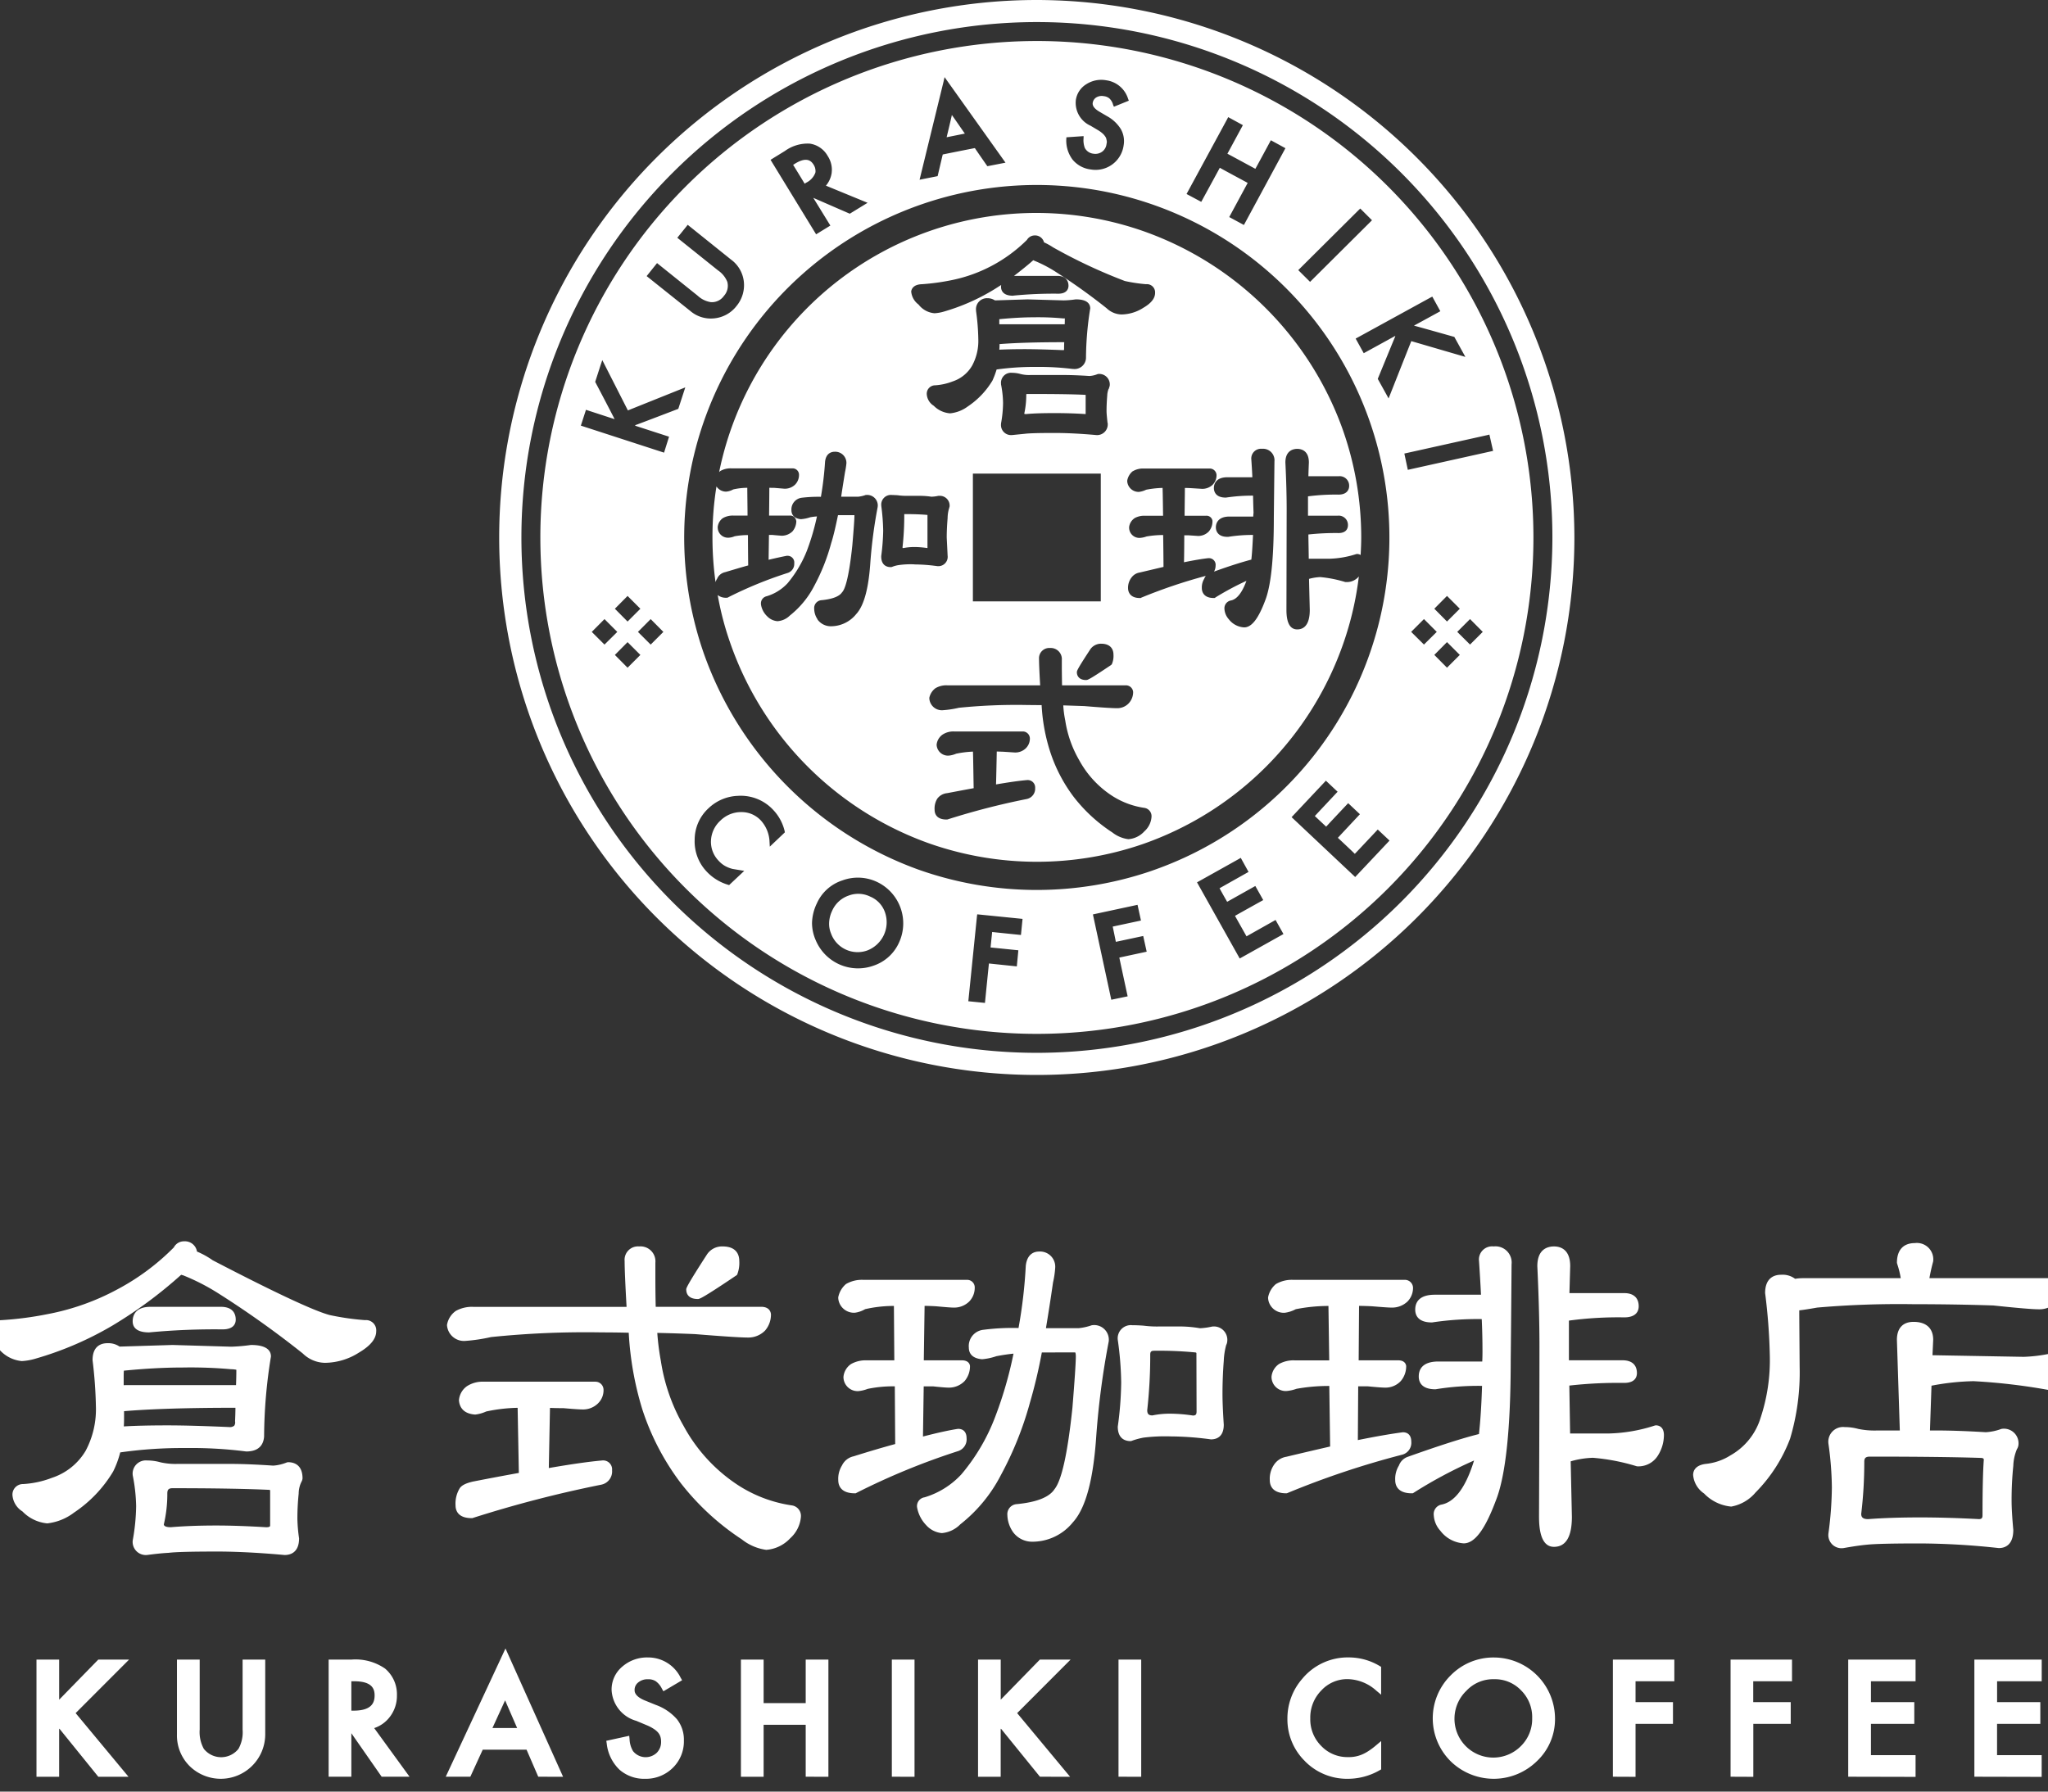
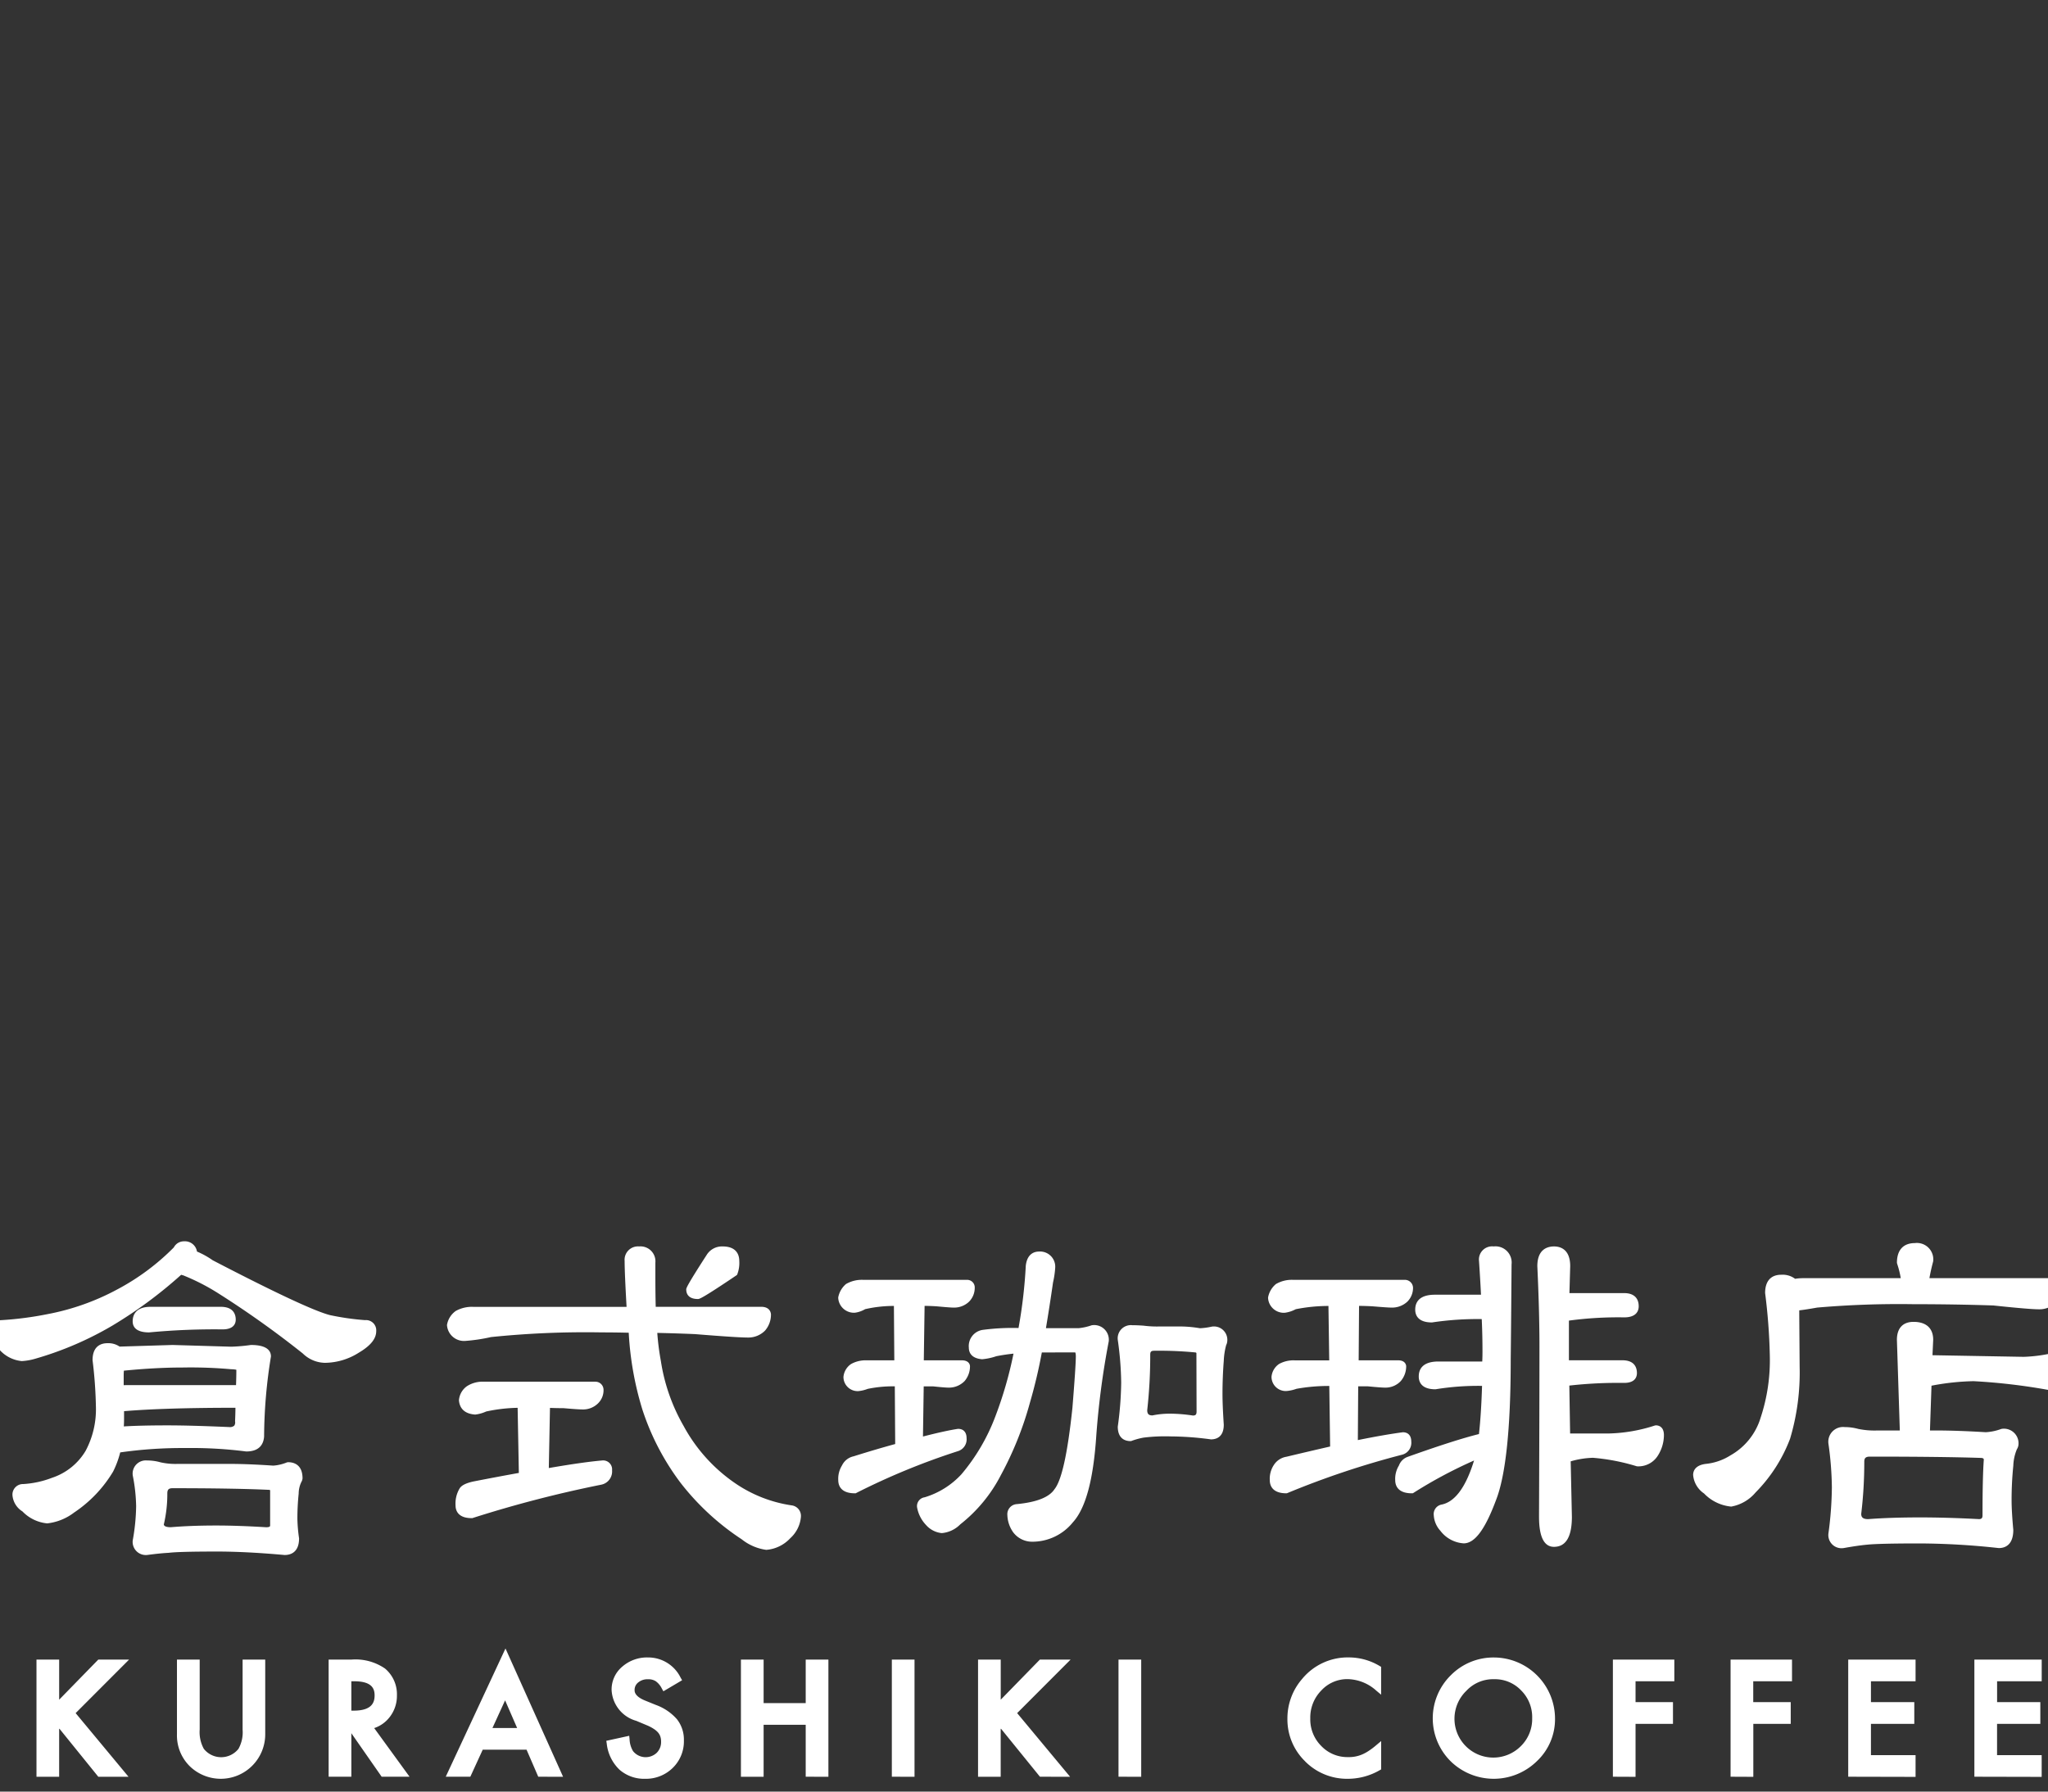
<svg xmlns="http://www.w3.org/2000/svg" width="160" height="140" viewBox="0 0 160 140">
  <rect x="0" y="0" width="160" height="140" fill="#333333" stroke="none" />
  <defs>
    <clipPath id="a">
      <rect width="160" height="140" transform="translate(8.067 1096)" fill="#fff" stroke="#707070" stroke-width="1" />
    </clipPath>
    <clipPath id="b">
      <rect width="84" height="84" fill="none" />
    </clipPath>
  </defs>
  <g transform="translate(-8.067 -1096)" clip-path="url(#a)">
    <path d="M114.489,40.779a4.722,4.722,0,0,1-.143-6.872,4.673,4.673,0,0,1,3.383-1.386,4.784,4.784,0,0,1,4.756,4.753,4.5,4.5,0,0,1-1.414,3.346,4.82,4.82,0,0,1-6.582.158Zm1.1-5.684a3.034,3.034,0,1,0,4.241,4.338,2.967,2.967,0,0,0,.87-2.167,2.935,2.935,0,0,0-.861-2.171,2.819,2.819,0,0,0-2.122-.877A2.854,2.854,0,0,0,115.586,35.095Zm-12.629,5.538a4.566,4.566,0,0,1-1.382-3.331,4.707,4.707,0,0,1,1.153-3.109,4.611,4.611,0,0,1,3.675-1.677,4.677,4.677,0,0,1,2.378.669l.115.066v2.177l-.377-.316a3.446,3.446,0,0,0-2.206-.9,2.754,2.754,0,0,0-2.092.889,3.006,3.006,0,0,0-.859,2.186,2.927,2.927,0,0,0,.855,2.146,2.81,2.81,0,0,0,2.1.871,2.592,2.592,0,0,0,1.082-.2,3.166,3.166,0,0,0,.529-.287,5.706,5.706,0,0,0,.591-.447l.381-.319v2.214l-.118.066A4.988,4.988,0,0,1,106.3,42,4.6,4.6,0,0,1,102.956,40.633Zm-53.583.636a3.307,3.307,0,0,1-.977-2.024l-.034-.213,1.79-.392.027.252a1.965,1.965,0,0,0,.271.944,1.263,1.263,0,0,0,1.854.131,1.179,1.179,0,0,0,.338-.877,1.226,1.226,0,0,0-.058-.392.924.924,0,0,0-.18-.316,1.562,1.562,0,0,0-.336-.283,3.091,3.091,0,0,0-.527-.277l-.837-.351a2.637,2.637,0,0,1-1.928-2.417,2.324,2.324,0,0,1,.828-1.812,2.94,2.94,0,0,1,2.019-.724,2.82,2.82,0,0,1,2.546,1.58l.116.2-1.461.864-.116-.2a1.534,1.534,0,0,0-.488-.59,1.071,1.071,0,0,0-.608-.15,1.124,1.124,0,0,0-.759.252.731.731,0,0,0-.28.591c0,.12,0,.482.8.813l.869.353a3.97,3.97,0,0,1,1.641,1.117A2.569,2.569,0,0,1,54.428,39a2.889,2.889,0,0,1-.868,2.146A2.984,2.984,0,0,1,51.4,42,2.919,2.919,0,0,1,49.374,41.269Zm-33.63-.331a3.374,3.374,0,0,1-.923-2.424V32.686H16.6v5.465a2.707,2.707,0,0,0,.323,1.508,1.728,1.728,0,0,0,2.707,0,2.654,2.654,0,0,0,.322-1.5V32.686H21.72v5.827a3.475,3.475,0,0,1-5.976,2.424Zm139.5.9V32.686h5.261v1.693h-3.486v1.629H160.4v1.7h-3.381v2.442h3.486v1.7Zm-9.856,0V32.686h5.262v1.693h-3.486v1.629h3.386v1.7h-3.386v2.442h3.486v1.7Zm-9.191,0V32.686H141v1.693h-3.029v1.629H140.9v1.7h-2.923v4.138Zm-9.194,0V32.686h4.8v1.693h-3.03v1.629H131.7v1.7h-2.924v4.138Zm-38.624,0V32.686h1.774v9.156Zm-6.138,0L79.2,38.084l-.022.026v3.733H77.409V32.686h1.772v3.133l3.057-3.133h2.4l-4.174,4.181L84.6,41.842Zm-11.57,0V32.686h1.772v9.156Zm-6.729,0V37.78H60.657v4.062H58.883V32.686h1.774v3.4h3.288v-3.4h1.773v9.156Zm-20.895,0-.914-2.113H38.712l-.968,2.113H35.823L40.49,31.816l4.5,10.026Zm-3.578-3.807H41.4l-.94-2.161Zm-8.656,3.807-2.368-3.4v3.4H26.674V32.686h1.769a4.066,4.066,0,0,1,2.637.7,2.619,2.619,0,0,1,.929,2.08,2.691,2.691,0,0,1-.583,1.732,2.529,2.529,0,0,1-1.193.84l2.762,3.8Zm-2.368-5.164h.186c1.464,0,1.631-.683,1.631-1.194,0-.475-.165-1.1-1.58-1.1h-.237ZM8.68,41.842l-3.04-3.759-.02.026v3.733H3.849V32.686H5.621v3.133l3.056-3.133h2.406L6.908,36.867l4.132,4.975Zm9.21-17.6c-1.952,0-3.2.034-3.718.1-.46.024-1.008.079-1.638.164h-.006a1.027,1.027,0,0,1-1.16-1.13,16.087,16.087,0,0,0,.267-2.676,13.4,13.4,0,0,0-.264-2.4A1.033,1.033,0,0,1,12.5,17.125a3.8,3.8,0,0,1,1.031.143,5.342,5.342,0,0,0,1.34.126h4.117c.928,0,2.06.045,3.357.134a3.442,3.442,0,0,0,1.078-.256l.08-.012c.423,0,1.132.165,1.132,1.267a.641.641,0,0,1-.088.271,2.113,2.113,0,0,0-.214.92,18.773,18.773,0,0,0-.1,1.988,12.334,12.334,0,0,0,.131,1.507c0,1.132-.707,1.3-1.13,1.3C21.248,24.332,19.455,24.241,17.89,24.241Zm3.923-1.9c.29,0,.29-.091.29-.14V19.561a.28.28,0,0,0-.02-.137c-1.76-.085-4.312-.131-7.606-.131-.3,0-.406.11-.406.406a10.4,10.4,0,0,1-.274,2.427c.007.027.007.215.545.215.99-.085,2.19-.133,3.548-.133C19.062,22.208,20.383,22.256,21.814,22.344Zm37.151.956a19.781,19.781,0,0,1-4.8-4.431,19.592,19.592,0,0,1-2.98-5.723,24.819,24.819,0,0,1-1.065-6c-.689-.018-1.4-.027-2.126-.027a72.17,72.17,0,0,0-8.631.365,13.56,13.56,0,0,1-2,.3A1.33,1.33,0,0,1,35.92,6.542a1.671,1.671,0,0,1,.685-1.1,2.587,2.587,0,0,1,1.382-.32H49.95c-.1-1.754-.152-2.956-.152-3.581A1.047,1.047,0,0,1,50.93.4,1.168,1.168,0,0,1,52.2,1.671V2.84c0,.8.009,1.565.027,2.277h8.235c.643,0,.749.4.768.579a1.9,1.9,0,0,1-.457,1.275,1.831,1.831,0,0,1-1.346.548c-.566,0-1.954-.091-4.134-.268-.938-.04-1.922-.073-2.944-.094a19.994,19.994,0,0,0,.28,2.195,14.557,14.557,0,0,0,1.777,5.076,12.8,12.8,0,0,0,3.977,4.441,10.514,10.514,0,0,0,4.493,1.769.83.83,0,0,1,.694.9,2.534,2.534,0,0,1-.834,1.665,2.854,2.854,0,0,1-1.873.907A3.924,3.924,0,0,1,58.964,23.3ZM151,23.608c-2.174,0-3.571.034-4.156.1-.5.046-1.111.137-1.823.265h-.012a1.029,1.029,0,0,1-1.166-1.129,28.309,28.309,0,0,0,.271-3.612,25.924,25.924,0,0,0-.268-3.416,1.151,1.151,0,0,1,1.267-1.3,4.087,4.087,0,0,1,1.062.143,6.216,6.216,0,0,0,1.447.124h1.8L149.195,7.7c0-.91.463-1.406,1.3-1.406.99,0,1.535.5,1.535,1.4L151.974,8.9l7.122.127a11.775,11.775,0,0,0,3.866-.788l.076-.012a.683.683,0,0,1,.734.764,3.353,3.353,0,0,1-.5,1.759,2.063,2.063,0,0,1-1.8.946,46.721,46.721,0,0,0-6.287-.767,19.153,19.153,0,0,0-3.288.353l-.12,3.5h.53c1.074,0,2.363.046,3.827.135a4.162,4.162,0,0,0,1.217-.256l.073-.012a1.141,1.141,0,0,1,1.266,1.266.8.8,0,0,1-.124.338,3.685,3.685,0,0,0-.278,1.291,26.262,26.262,0,0,0-.133,2.718c0,.548.045,1.319.133,2.287,0,1.242-.708,1.422-1.132,1.422A58.558,58.558,0,0,0,151,23.608Zm4.594-1.9c.213,0,.289-.075.289-.3,0-2,.034-3.455.1-4.332,0-.06,0-.152-.274-.152-1.991-.066-4.893-.1-8.628-.1-.362,0-.435.152-.435.4a33.9,33.9,0,0,1-.239,4.074c0,.237.1.411.54.411,1.147-.089,2.518-.134,4.049-.134C152.373,21.574,153.918,21.619,155.595,21.707Zm-34.359-.17q.033-8.564.034-13.345c0-1.82-.058-3.925-.166-6.244C121.1.6,121.917.4,122.405.4c.472,0,1.266.2,1.266,1.537l-.06,2.11h4.277c.73,0,1.135.366,1.135,1.032,0,.322-.149.864-1.135.864a28.826,28.826,0,0,0-4.317.253l0,3.1h4.181c.986,0,1.132.626,1.132,1,0,.286-.131.768-1,.768a34.164,34.164,0,0,0-4.281.209l.061,3.743h3.048a12.52,12.52,0,0,0,3.578-.624l.069-.012c.189,0,.634.076.634.764a3.017,3.017,0,0,1-.469,1.595,1.789,1.789,0,0,1-1.6.845l-.058-.007a16.172,16.172,0,0,0-3.419-.661,6.891,6.891,0,0,0-1.738.277l.094,4.336c0,1.556-.468,2.345-1.4,2.345C121.629,23.876,121.236,23.087,121.236,21.537Zm-7.7,1.089a1.968,1.968,0,0,1-.523-1.224.753.753,0,0,1,.576-.824c1.035-.189,1.873-1.282,2.512-3.262.018-.06.04-.125.061-.189a35.586,35.586,0,0,0-4.734,2.53l-.058.033H111.3c-1.132,0-1.3-.645-1.3-1.031a1.993,1.993,0,0,1,.29-1.139,1.13,1.13,0,0,1,.685-.679c2.46-.877,4.329-1.476,5.568-1.781.113-1.011.195-2.275.241-3.764a20.638,20.638,0,0,0-3.632.265h-.013c-1.135,0-1.3-.623-1.3-1,0-.536.268-1.17,1.537-1.17H116.8c.012-.261.018-.52.018-.769,0-.831-.018-1.684-.058-2.546a23.881,23.881,0,0,0-3.884.262h-.013c-1.132,0-1.3-.624-1.3-1,0-.532.267-1.166,1.534-1.166h3.605q-.064-1.288-.155-2.63A1.028,1.028,0,0,1,117.69.4a1.264,1.264,0,0,1,1.4,1.4q-.037,5.049-.066,7.426c0,5.376-.39,9.085-1.157,11.018-.856,2.29-1.656,3.358-2.517,3.358A2.481,2.481,0,0,1,113.533,22.626Zm-33.42.052A2.44,2.44,0,0,1,79.7,21.4a.788.788,0,0,1,.738-.864c1.553-.149,2.539-.543,2.944-1.167.563-.693,1.029-2.828,1.4-6.356.176-2.183.266-3.538.266-4.022,0-.253-.049-.312-.049-.312l-2.607.007a39.931,39.931,0,0,1-.938,3.952,26.489,26.489,0,0,1-2.26,5.627,11.693,11.693,0,0,1-3.172,3.851,2.3,2.3,0,0,1-1.446.685,1.877,1.877,0,0,1-1.23-.633,2.676,2.676,0,0,1-.7-1.377.694.694,0,0,1,.591-.788,6.435,6.435,0,0,0,2.875-1.8,15.351,15.351,0,0,0,2.636-4.487,31,31,0,0,0,1.431-4.939c-.444.046-.892.113-1.339.2a4.682,4.682,0,0,1-1.115.238c-.9-.073-1.035-.594-1.035-.9a1.277,1.277,0,0,1,1.127-1.4,17.568,17.568,0,0,1,2.754-.14,38.276,38.276,0,0,0,.567-4.863C81.245.946,81.833.8,82.171.8a1.185,1.185,0,0,1,1.267,1.251,7.154,7.154,0,0,1-.171,1.163c-.186,1.3-.375,2.5-.554,3.572h2.567a4.35,4.35,0,0,0,1.008-.226l.064-.009a1.144,1.144,0,0,1,1.267,1.27,63.378,63.378,0,0,0-.971,7.34c-.228,3.474-.829,5.7-1.833,6.8a4.064,4.064,0,0,1-3.179,1.513A1.848,1.848,0,0,1,80.112,22.679ZM2.754,21.108a1.65,1.65,0,0,1-.782-1.276.822.822,0,0,1,.84-.864A7.434,7.434,0,0,0,5.06,18.48a4.8,4.8,0,0,0,2.631-2.113,6.91,6.91,0,0,0,.8-3.492A34.009,34.009,0,0,0,8.23,9.289c0-1.157.727-1.328,1.163-1.328a1.567,1.567,0,0,1,.95.266L14.477,8.1h.005l4.583.135A13.8,13.8,0,0,0,20.6,8.1h.005c1.294,0,1.562.486,1.562.9a39.678,39.678,0,0,0-.535,6.256c-.041.542-.313,1.166-1.4,1.166a33.671,33.671,0,0,0-4.716-.268,34.552,34.552,0,0,0-5.126.341,7.3,7.3,0,0,1-.555,1.5,10.059,10.059,0,0,1-3.047,3.2,4.23,4.23,0,0,1-2.1.846A3.086,3.086,0,0,1,2.754,21.108Zm16.18-6.592a.523.523,0,0,0,.362-.106.449.449,0,0,0,.067-.344c.018-.384.027-.73.03-1.059-3.687,0-6.607.091-8.677.264h-.025v.409c0,.267,0,.529-.019.784.89-.054,2.031-.081,3.4-.081C15.263,14.382,16.852,14.425,18.934,14.516Zm-8.257-4.408c-.012.136-.015.28-.015.426v.709c.055,0,.109-.005.171-.005h8.606c.016-.444.025-.846.025-1.2a2.025,2.025,0,0,0-.4-.042,35.7,35.7,0,0,0-3.779-.135C13.883,9.861,12.334,9.943,10.677,10.108ZM37.854,21.632c-1.1,0-1.266-.625-1.266-1a2.311,2.311,0,0,1,.306-1.3c.138-.249.484-.432,1.078-.563,1.309-.256,2.493-.478,3.562-.67l-.095-5.088a12.705,12.705,0,0,0-2.457.287,2.845,2.845,0,0,1-.858.24c-.984-.066-1.233-.645-1.27-1.115a1.487,1.487,0,0,1,.622-1.1,2.243,2.243,0,0,1,1.315-.353H47.52a.635.635,0,0,1,.63.615,1.431,1.431,0,0,1-.436,1.084,1.658,1.658,0,0,1-1.23.469c-.2,0-.682-.031-1.461-.1-.344,0-.691-.006-1.057-.021l-.091,4.7c1.773-.307,3.172-.506,4.159-.591h0a.7.7,0,0,1,.783.764,1.055,1.055,0,0,1-.844,1.127,93.206,93.206,0,0,0-10.05,2.606l-.036.01Zm96.27-1.931a1.932,1.932,0,0,1-.849-1.443c0-.276.128-.754.975-.864a4.423,4.423,0,0,0,1.942-.668,5.047,5.047,0,0,0,2.351-2.929,14.31,14.31,0,0,0,.722-4.9,45.641,45.641,0,0,0-.366-4.856c0-.93.448-1.429,1.264-1.429a1.628,1.628,0,0,1,1.078.317,3.876,3.876,0,0,1,.627-.049h7.627a7.132,7.132,0,0,0-.283-1.132l-.015-.076c0-.99.5-1.534,1.4-1.534a1.28,1.28,0,0,1,1.434,1.4l-.01.058c-.125.462-.219.9-.286,1.281h9.6c.593.042.712.4.73.612a1.974,1.974,0,0,1-.417,1.267,1.819,1.819,0,0,1-1.352.557c-.5,0-1.672-.1-3.568-.3-1.89-.064-4-.1-6.262-.1a74.181,74.181,0,0,0-7.5.265c-.6.107-1.072.18-1.4.217v.291l.03,4.11a18.1,18.1,0,0,1-.746,5.627,12.023,12.023,0,0,1-2.7,4.206,3.232,3.232,0,0,1-1.9,1.1A3.37,3.37,0,0,1,134.124,19.7Zm-32.623-.01c-1.132,0-1.3-.645-1.3-1.031a1.95,1.95,0,0,1,.311-1.171,1.434,1.434,0,0,1,.992-.655c1.252-.3,2.384-.563,3.411-.8l-.065-4.731a14.2,14.2,0,0,0-2.563.222,3.033,3.033,0,0,1-.785.173,1.11,1.11,0,0,1-1.166-1.114,1.359,1.359,0,0,1,.591-1,2.32,2.32,0,0,1,1.209-.282h2.709l-.061-4.251a13.13,13.13,0,0,0-2.557.255,2.5,2.5,0,0,1-.859.278,1.232,1.232,0,0,1-1.3-1.142l0-.031,0-.027a1.781,1.781,0,0,1,.609-1.042A2.441,2.441,0,0,1,102,3.01h8.762a.637.637,0,0,1,.63.613,1.523,1.523,0,0,1-.429,1.078,1.742,1.742,0,0,1-1.24.478c-.207,0-.678-.031-1.491-.1-.323-.019-.676-.03-1.057-.034l-.03,4.254h3.081c.512,0,.609.3.63.431a1.767,1.767,0,0,1-.42,1.188,1.629,1.629,0,0,1-1.245.514c-.189,0-.609-.03-1.328-.1h-.755l-.027,4.2c1.48-.3,2.661-.5,3.516-.611h0c.424,0,.658.271.658.73a.961.961,0,0,1-.7,1.02,67.462,67.462,0,0,0-8.975,3l-.042.015Zm-33.713,0c-1.132,0-1.3-.645-1.3-1.031a1.974,1.974,0,0,1,.292-1.145,1.306,1.306,0,0,1,.908-.715c1.2-.377,2.295-.7,3.248-.959l-.03-4.509a9.71,9.71,0,0,0-2.121.2,2.708,2.708,0,0,1-.725.173,1.107,1.107,0,0,1-1.166-1.114,1.366,1.366,0,0,1,.591-1A2.316,2.316,0,0,1,68.689,9.3h2.178L70.836,5.05a10.042,10.042,0,0,0-2.25.252,2.111,2.111,0,0,1-.8.278,1.231,1.231,0,0,1-1.3-1.142l0-.031,0-.027a1.811,1.811,0,0,1,.606-1.042,2.462,2.462,0,0,1,1.328-.328H76.55a.593.593,0,0,1,.6.633,1.528,1.528,0,0,1-.43,1.06,1.676,1.676,0,0,1-1.239.475c-.186,0-.607-.034-1.325-.1-.3-.019-.607-.03-.923-.034L73.171,9.3h2.978c.512,0,.613.3.63.431a1.772,1.772,0,0,1-.42,1.188,1.7,1.7,0,0,1-1.246.514c-.189,0-.579-.03-1.23-.1h-.719l-.058,3.921c1.156-.3,2.076-.5,2.737-.6h.006c.429,0,.664.274.664.728a.965.965,0,0,1-.7,1.023,54.4,54.4,0,0,0-7.925,3.264l-.049.024Zm21.537-4.079c-.37,0-1-.146-1-1.133a26.758,26.758,0,0,0,.267-3.443,25.4,25.4,0,0,0-.264-3.315,1.029,1.029,0,0,1,1.129-1.166c.295,0,.591.015.885.036a8.06,8.06,0,0,0,1.222.064H93.3a9.461,9.461,0,0,1,1.443.137,5.25,5.25,0,0,0,.95-.131h.016a1.045,1.045,0,0,1,1.168,1.163.757.757,0,0,1-.084.286,5.6,5.6,0,0,0-.187,1.233c-.064.81-.1,1.68-.1,2.594,0,.584.034,1.388.1,2.393,0,1-.624,1.147-1,1.147a24.094,24.094,0,0,0-3.142-.232,13.617,13.617,0,0,0-2.126.095,5.663,5.663,0,0,0-.943.259l-.036.012Zm4.885-2c.195,0,.271-.08.271-.308l-.012-4.579-.052-.039a29.562,29.562,0,0,0-3.249-.135c-.231,0-.307.076-.307.3a38.527,38.527,0,0,1-.235,4.342c0,.337.155.411.408.411a6.725,6.725,0,0,1,1.437-.135A12.22,12.22,0,0,1,94.21,13.616ZM24.655,8.765a75,75,0,0,0-6.588-4.692A16.767,16.767,0,0,0,15.3,2.654a.815.815,0,0,1-.146-.04A34.574,34.574,0,0,1,9.779,6.586,25.958,25.958,0,0,1,3.842,9.149a4.769,4.769,0,0,1-1.136.21A2.653,2.653,0,0,1,.831,8.314,2.044,2.044,0,0,1,0,6.887c.1-.475.484-.7,1.157-.73a26.5,26.5,0,0,0,3.535-.463,18.812,18.812,0,0,0,5.5-1.952A18.186,18.186,0,0,0,14.58.475a.885.885,0,0,1,.8-.475.952.952,0,0,1,1.008.8,6.575,6.575,0,0,1,1.23.682c4.865,2.53,7.955,3.976,9.158,4.284a20.469,20.469,0,0,0,2.738.393h0a.8.8,0,0,1,.877.864c0,.585-.437,1.132-1.348,1.672a5.014,5.014,0,0,1-2.657.8A2.534,2.534,0,0,1,24.655,8.765Zm-12-1.647c-1.072,0-1.291-.472-1.291-.868,0-.421.182-1.132,1.4-1.132h5.483c1.017,0,1.169.627,1.169,1,0,.286-.136.764-1.035.764a54.139,54.139,0,0,0-5.726.235Zm41.954-3.34c0-.106,0-.241,1.611-2.734A1.405,1.405,0,0,1,57.455.4c1.129,0,1.3.712,1.3,1.135A2.47,2.47,0,0,1,58.6,2.575l-.028.056-.049.034c-2.733,1.844-2.892,1.844-3,1.844C54.7,4.508,54.613,4,54.613,3.778Z" transform="translate(7.068 1193)" fill="#fff" />
    <g transform="translate(47.066 1096)" clip-path="url(#b)">
-       <path d="M35.366,8.986c-.1.458-.328,1.409-.41,1.739l1.425-.286c-.2-.274-.74-1.074-1.015-1.453M24.711,13.346a.9.9,0,0,0-.147-.476c-.185-.3-.537-.641-1.44-.089,0,0-.082.054-.16.1.139.221.765,1.246.9,1.473.059-.037.124-.08.124-.08A1.432,1.432,0,0,0,24.7,13.5a.686.686,0,0,0,.014-.15M44.189,24.882a.608.608,0,0,0-.09,0h-.02l-.019,0a20.836,20.836,0,0,0-2.295-.088c-.808,0-1.724.053-2.694.148,0,.051,0,.117,0,.117v.28h5.111c.008-.2.008-.34.008-.45m-5.1,2V27s0,.156-.019.324c.532-.024,1.184-.041,1.955-.041.732,0,1.745.026,2.994.077a.609.609,0,0,0,.1-.006.105.105,0,0,0,.012-.055v-.068s0-.27.012-.491c-2.117,0-3.806.049-5.057.15M31.646,40.173v.017a22.441,22.441,0,0,1-.132,2.544v.087a.263.263,0,0,0,.071.005,4.463,4.463,0,0,1,.848-.08,7.141,7.141,0,0,1,1.009.08h.018V40.24c-.433-.043-1.033-.067-1.8-.067ZM42,3.205A38.792,38.792,0,1,0,80.8,42,38.794,38.794,0,0,0,42,3.205M72.753,23.254l.147-.075.627,1.141s-1.535.843-2.061,1.126c.636.169,3.155.882,3.155.882l.863,1.562-4.225-1.233c-.109.263-1.774,4.477-1.774,4.477l-.847-1.528s1.244-3.031,1.375-3.339c-.019,0-.019,0-.026-.009L67.543,27.6l-.631-1.142Zm-5.6-6.845.119-.113.917.915L63.35,22.025l-.922-.917Zm-10.279-7.1.08-.156,1.147.626s-1.067,1.972-1.209,2.234c.252.13,1.936,1.045,2.184,1.179.147-.257,1.211-2.232,1.211-2.232l1.137.621-3.243,6-1.146-.62,1.441-2.668c-.24-.133-1.939-1.043-2.177-1.183-.14.266-1.45,2.663-1.45,2.663L53.7,15.159Zm-12.56,1.42,1.344-.092-.005.179a1.718,1.718,0,0,0,.1.745.861.861,0,0,0,.684.451.9.9,0,0,0,.675-.162.863.863,0,0,0,.338-.612.514.514,0,0,0,0-.3.6.6,0,0,0-.086-.246,1.227,1.227,0,0,0-.213-.253,2.384,2.384,0,0,0-.359-.263l-.587-.349a1.96,1.96,0,0,1-1.155-2,1.741,1.741,0,0,1,.81-1.241,2.157,2.157,0,0,1,1.568-.312,2.076,2.076,0,0,1,1.7,1.431l.062.163-1.165.471-.065-.152a1.018,1.018,0,0,0-.294-.5.809.809,0,0,0-.433-.173.829.829,0,0,0-.587.1.6.6,0,0,0-.275.415c-.012.085-.055.353.5.686l.609.357a2.918,2.918,0,0,1,1.077,1,1.9,1.9,0,0,1,.228,1.288,2.213,2.213,0,0,1-2.572,1.882,2.167,2.167,0,0,1-1.418-.77,2.473,2.473,0,0,1-.49-1.594Zm-9.6-4.343.081-.359,4.761,6.685-1.418.276s-.868-1.244-.975-1.416c-.2.034-2.33.46-2.51.5-.047.186-.4,1.692-.4,1.692l-1.41.28ZM22.319,11.8a3.028,3.028,0,0,1,1.95-.576,1.917,1.917,0,0,1,1.394.961,1.979,1.979,0,0,1,.328,1.066c0,.09-.011.175-.015.257a1.993,1.993,0,0,1-.449,1c.373.156,3.254,1.339,3.254,1.339L27.39,16.7s-2.488-1.08-2.852-1.241c.241.388,1.335,2.167,1.335,2.167l-1.113.684L21.2,12.489Zm-9.986,8.76,3.18,2.552a1.933,1.933,0,0,0,1.033.5,1.148,1.148,0,0,0,1.012-.491,1.175,1.175,0,0,0,.263-1.1,1.977,1.977,0,0,0-.725-.892l-3.181-2.549.712-.883.1-.13,3.388,2.719a2.471,2.471,0,0,1,.991,1.662,2.551,2.551,0,0,1-.562,1.961,2.509,2.509,0,0,1-1.792.972,2.458,2.458,0,0,1-1.832-.59l-3.4-2.716Zm-5.1,28.818.994-1,1,1-1,.992Zm1.805-1.809.992-1,1,1-1,1Zm.992,4.609-.992-1,.992-1,1,1Zm1.805-1.808-.994-.992.994-1,.992,1Zm-1.2-17.1c.121.041,2.636.855,2.636.855l-.391,1.246-6.5-2.111.4-1.236s1.671.547,2.237.73C8.725,32.165,7.5,29.84,7.5,29.84l.422-1.309.133-.391s1.87,3.676,2,3.932c.273-.112,4.484-1.8,4.484-1.8l-.546,1.676s-3.048,1.168-3.375,1.281c.009.016.009.021.024.03m10.5,32.9-.02-.364a2.624,2.624,0,0,0-.654-1.654,2.052,2.052,0,0,0-1.546-.682,2.3,2.3,0,0,0-1.637.663,2.247,2.247,0,0,0-.739,1.565,2.12,2.12,0,0,0,.613,1.59,1.959,1.959,0,0,0,.67.483,2.213,2.213,0,0,0,.425.144l.891.148-1.182,1.111-.089-.027a3.737,3.737,0,0,1-1.637-1,3.416,3.416,0,0,1-.965-2.516,3.337,3.337,0,0,1,1.083-2.461,3.5,3.5,0,0,1,2.287-.969,3.46,3.46,0,0,1,2.795,1.13,3.6,3.6,0,0,1,.866,1.63l.014.094Zm10.1,7.485a3.345,3.345,0,0,1-2,1.817,3.584,3.584,0,0,1-4.508-1.98,3.365,3.365,0,0,1-.294-1.367,3.732,3.732,0,0,1,.376-1.518,3.3,3.3,0,0,1,2-1.8,3.5,3.5,0,0,1,2.726.132,3.583,3.583,0,0,1,1.7,4.716m9.521-.583s-1.963-.2-2.251-.232c-.022.239-.1.972-.123,1.21.293.026,2.171.219,2.171.219l-.12,1.258s-1.888-.194-2.178-.228c-.035.3-.311,3.082-.311,3.082l-1.3-.13.673-6.625.022-.167,3.541.356ZM49.1,77.856l-1.28.267-1.435-6.668,3.327-.715.159-.034.268,1.227-2.207.473c.051.236.2.964.245,1.191.29-.059,2.137-.456,2.137-.456l.272,1.227s-1.863.4-2.137.461c.059.3.649,3.026.649,3.026M57.854,74.9l-3.336-5.951,3.27-1.827.147-.088.608,1.1s-2.007,1.129-2.265,1.277c.108.2.472.852.595,1.058l2.2-1.235.618,1.1s-1.951,1.084-2.206,1.234c.127.231.77,1.367.9,1.6.256-.146,2.27-1.279,2.27-1.279l.616,1.1Zm-6.836-6.866a27.681,27.681,0,0,1-18.281-.086,27.789,27.789,0,0,1-16.79-17A27.547,27.547,0,1,1,51.018,68.032m15.857.5-4.968-4.677,2.559-2.721.119-.129.917.863s-1.584,1.687-1.78,1.9c.17.16.714.67.887.83.19-.217,1.718-1.836,1.718-1.836l.917.863s-1.526,1.63-1.722,1.844c.192.178,1.143,1.069,1.324,1.253.21-.217,1.792-1.9,1.792-1.9l.92.863Zm3.841-33.091L77.2,34l.16-.041.289,1.275-6.662,1.48Zm4.332,12.126-1,1-.991-1,.991-1Zm-3.8,1.809,1-1,1,1-1,.992Zm2.8,2.8-.991-1,.991-1,1,1Zm1.8-1.808-1-.992,1-1,.994,1ZM41.189,30.795s-.011.014-.011.086a6.834,6.834,0,0,1-.159,1.451.307.307,0,0,0,.156.024c.607-.057,1.359-.075,2.2-.075.742,0,1.557.018,2.423.075h.02v-1.5c-1.046-.055-2.572-.069-4.546-.069a.211.211,0,0,0-.085.012M42,0A42,42,0,1,0,84,42,42.049,42.049,0,0,0,42,0m0,82.271A40.273,40.273,0,1,1,82.282,42,40.312,40.312,0,0,1,42,82.271M28.989,70.065a2.106,2.106,0,0,0-1.7-.077,2.181,2.181,0,0,0-1.278,1.185,2.375,2.375,0,0,0-.236.983,1.983,1.983,0,0,0,.152.793,2.211,2.211,0,0,0,2.835,1.321,2.36,2.36,0,0,0,1.391-2.94,2.061,2.061,0,0,0-1.161-1.265M66.144,45.483l-.042,0a9.493,9.493,0,0,0-1.96-.388,3.866,3.866,0,0,0-.872.14c.005.4.057,2.423.057,2.423,0,1.266-.534,1.525-.98,1.525-.558,0-.843-.507-.843-1.525l.018-7.848c0-1.074-.034-2.306-.1-3.672,0-.96.651-1.062.925-1.062s.91.1.91,1.067c0,0-.03.692-.038,1.072h2.355a.74.74,0,0,1,.829.775c0,.152-.077.66-.829.66a16.524,16.524,0,0,0-2.386.136V40.3h2.307a.721.721,0,0,1,.814.746c0,.147-.051.608-.735.608a19.89,19.89,0,0,0-2.355.112c0,.371.028,1.5.028,1.894h1.642a7.4,7.4,0,0,0,2.051-.357l.049-.014h.031a.5.5,0,0,1,.279.081c.027-.46.048-.922.048-1.368a25.277,25.277,0,0,0-1.5-8.588A25.571,25.571,0,0,0,50.3,18.053,25.289,25.289,0,0,0,17.182,36.9a.232.232,0,0,1,.069-.071l.015-.015.023-.016a1.615,1.615,0,0,1,.841-.2H22.94a.5.5,0,0,1,.483.522,1.071,1.071,0,0,1-.3.745,1.149,1.149,0,0,1-.837.324l-.789-.065s-.2,0-.392-.008c0,.423-.014,1.75-.02,2.176h1.586a.472.472,0,0,1,.53.388l.012.02v.023a1.253,1.253,0,0,1-.3.8,1.205,1.205,0,0,1-.852.34s-.681-.053-.7-.061h-.285c-.007.384-.02,1.457-.027,1.94.587-.141,1.073-.244,1.418-.311h.058a.523.523,0,0,1,.526.589.737.737,0,0,1-.52.754,31.379,31.379,0,0,0-4.638,1.9l-.061.035h-.073a1.029,1.029,0,0,1-.688-.21,23.678,23.678,0,0,0,.971,3.718A25.507,25.507,0,0,0,33.484,65.867a25.4,25.4,0,0,0,16.813.086A25.471,25.471,0,0,0,65.967,50.226a24.839,24.839,0,0,0,1.194-5.181,1.214,1.214,0,0,1-.987.439ZM32.186,22.777l.007-.031c.047-.234.235-.522.841-.538a17.633,17.633,0,0,0,2.175-.289,11.622,11.622,0,0,0,6.021-3.172.71.71,0,0,1,.6-.35.72.72,0,0,1,.735.541,4.708,4.708,0,0,1,.7.387,41.342,41.342,0,0,0,5.615,2.634,12.334,12.334,0,0,0,1.653.249.641.641,0,0,1,.709.682c0,.417-.3.8-.91,1.157a3.238,3.238,0,0,1-1.725.526,1.743,1.743,0,0,1-1.147-.483A47.222,47.222,0,0,0,43.412,21.2a10.409,10.409,0,0,0-1.684-.86l.036.012a.213.213,0,0,0-.036-.02c-.487.43-1,.837-1.506,1.226h3.387c.538,0,.868.286.868.777,0,.14-.054.615-.794.615a32.248,32.248,0,0,0-3.505.15l-.026.008h-.016c-.843,0-.93-.487-.93-.7a.512.512,0,0,1,.014-.14c-.255.159-.508.328-.767.477a16,16,0,0,1-3.7,1.6,3.2,3.2,0,0,1-.744.133,1.759,1.759,0,0,1-1.247-.681,1.42,1.42,0,0,1-.572-1ZM37.256,24.3v-.032a.855.855,0,0,1,.876-.965,1.071,1.071,0,0,1,.6.171l2.546-.08,2.825.08a7.208,7.208,0,0,0,.93-.08h.042c.959,0,1.1.442,1.1.7v.028l-.007.022a24.892,24.892,0,0,0-.324,3.833.89.89,0,0,1-1.011.852H44.8l-.02,0a21.049,21.049,0,0,0-2.865-.156,20.845,20.845,0,0,0-3.054.2,6.524,6.524,0,0,1-.325.866,6.357,6.357,0,0,1-1.928,2.024,2.772,2.772,0,0,1-1.381.536,2,2,0,0,1-1.277-.591,1.156,1.156,0,0,1-.546-.913.657.657,0,0,1,.659-.686,4.557,4.557,0,0,0,1.356-.3,2.757,2.757,0,0,0,1.525-1.23,4.054,4.054,0,0,0,.487-2.088,17.466,17.466,0,0,0-.177-2.191m10.378,6.079-.028.028a1.543,1.543,0,0,0-.1.493c-.03.381-.054.785-.054,1.21,0,.229.036.532.074.911l.013.022v.019a.832.832,0,0,1-.879.936c-1.224-.111-2.32-.165-3.282-.165-1.19,0-1.954.02-2.3.063l-1,.1h-.015a.784.784,0,0,1-.855-.857v-.049a9.312,9.312,0,0,0,.159-1.6,7.912,7.912,0,0,0-.159-1.449V29.99a.783.783,0,0,1,.855-.858,2.518,2.518,0,0,1,.669.094,2.682,2.682,0,0,0,.787.078h2.543c.578,0,1.282.026,2.053.077a1.965,1.965,0,0,0,.639-.148l.049-.012h.042a.82.82,0,0,1,.853.933l-.073.233ZM37.008,37.007H47v9.984H37.008Zm9.156,13.756a1.018,1.018,0,0,1,.876-.461c.6,0,.951.318.951.856a1.6,1.6,0,0,1-.109.7l-.032.065-.063.054c-1.731,1.162-1.814,1.162-1.946,1.162-.52,0-.709-.317-.709-.6,0-.115,0-.2,1.033-1.775m-16.6-11.151v.029A37.451,37.451,0,0,0,29,43.912c-.135,2.071-.5,3.419-1.112,4.079a2.539,2.539,0,0,1-1.991.947,1.284,1.284,0,0,1-1.026-.524l-.005-.015,0-.012a1.5,1.5,0,0,1-.256-.82.615.615,0,0,1,.576-.667c.845-.081,1.4-.3,1.6-.617l.015-.008.007-.015c.184-.21.5-.96.78-3.633.11-1.283.166-2.079.166-2.355v-.018H26.47c-.182.877-.348,1.62-.533,2.194a15.562,15.562,0,0,1-1.328,3.341,7.1,7.1,0,0,1-1.9,2.31,1.519,1.519,0,0,1-.967.442,1.248,1.248,0,0,1-.835-.414l-.007,0-.007-.011a1.614,1.614,0,0,1-.442-.884v-.039a.567.567,0,0,1,.442-.6,3.661,3.661,0,0,0,1.639-1.019A9.243,9.243,0,0,0,24.053,43a18.548,18.548,0,0,0,.773-2.645,4.707,4.707,0,0,0-.52.064,2.886,2.886,0,0,1-.739.151c-.658-.064-.735-.5-.735-.691a.921.921,0,0,1,.79-.982,10.851,10.851,0,0,1,1.513-.075,26,26,0,0,0,.324-2.733c.069-.712.549-.788.75-.788a.871.871,0,0,1,.918.907,6.106,6.106,0,0,1-.109.688s-.233,1.427-.3,1.919h1.322a2.545,2.545,0,0,0,.556-.122l.032-.014h.046a.824.824,0,0,1,.9.9ZM32.433,44.1a6.489,6.489,0,0,0-1.223.058,2.372,2.372,0,0,0-.526.143l-.05.014h-.047c-.475,0-.74-.308-.74-.819v-.044A17.1,17.1,0,0,0,30,41.472a16.668,16.668,0,0,0-.148-1.934v-.029a.752.752,0,0,1,.81-.831s.542.018.557.034a5.485,5.485,0,0,0,.694.035h1.012a5.942,5.942,0,0,1,.837.067,2.827,2.827,0,0,0,.543-.067h.061a.763.763,0,0,1,.822.834l-.063.222a2.759,2.759,0,0,0-.092.687c-.039.475-.069.982-.069,1.52,0,0,.069,1.386.069,1.408a.728.728,0,0,1-.75.824h-.022l-.014,0a13.483,13.483,0,0,0-1.812-.136m8.8,18.327a56.75,56.75,0,0,0-6.191,1.595l-.047.012h-.048c-.846,0-.932-.53-.932-.764a1.471,1.471,0,0,1,.209-.867,1.086,1.086,0,0,1,.771-.43s1.676-.319,2.072-.387c-.011-.394-.036-2.394-.055-2.858a7.912,7.912,0,0,0-1.317.163,1.882,1.882,0,0,1-.6.151.892.892,0,0,1-.921-.826v-.041a1.1,1.1,0,0,1,.468-.781,1.526,1.526,0,0,1,.889-.241h5.409a.556.556,0,0,1,.518.543,1.055,1.055,0,0,1-.313.766,1.175,1.175,0,0,1-.863.334l-.893-.059-.518-.018c-.007.44-.041,2.061-.057,2.572,1.021-.174,1.831-.291,2.429-.34a.581.581,0,0,1,.627.624.82.82,0,0,1-.639.851m9.16,2.544a1.866,1.866,0,0,1-1.24.6,2.543,2.543,0,0,1-1.253-.528,12.279,12.279,0,0,1-3.009-2.768A12.019,12.019,0,0,1,43.032,58.7a14.266,14.266,0,0,1-.654-3.6C42.03,55.1,41.2,55.09,41.2,55.09a44.606,44.606,0,0,0-5.282.217,7.888,7.888,0,0,1-1.3.194.983.983,0,0,1-1.012-.906v-.073a1.251,1.251,0,0,1,.477-.743l.016-.011.023-.012a1.667,1.667,0,0,1,.923-.2h7.219c-.059-1-.089-1.706-.089-2.076a.8.8,0,0,1,.853-.844h.011a.869.869,0,0,1,.917.94v.716s.009.882.018,1.265H48.9a.564.564,0,0,1,.627.514,1.276,1.276,0,0,1-.345.887,1.224,1.224,0,0,1-.922.382c-.359,0-1.2-.052-2.556-.166l-1.635-.054a8.014,8.014,0,0,0,.154,1.176,8.772,8.772,0,0,0,1.08,3.087,7.708,7.708,0,0,0,2.409,2.688,6.317,6.317,0,0,0,2.717,1.062.657.657,0,0,1,.534.7,1.663,1.663,0,0,1-.573,1.143M60.519,40.418c0,3.225-.221,5.364-.685,6.53-.534,1.419-1.056,2.078-1.633,2.078a1.621,1.621,0,0,1-1.2-.636,1.315,1.315,0,0,1-.341-.821.618.618,0,0,1,.484-.642c.484-.082.9-.616,1.234-1.538a22.352,22.352,0,0,0-2.409,1.29l-.063.05H55.82c-.856,0-.926-.582-.926-.772a1.3,1.3,0,0,1,.181-.721A.97.97,0,0,1,55.205,45,41.147,41.147,0,0,0,50.17,46.7l-.058.031h-.059c-.848,0-.924-.582-.924-.772a1.3,1.3,0,0,1,.22-.759.075.075,0,0,0-.028.034l.031-.051a.058.058,0,0,1,0,.017.987.987,0,0,1,.685-.461L51.9,44.3c0-.367-.019-2.052-.027-2.491a7.458,7.458,0,0,0-1.3.113,1.881,1.881,0,0,1-.526.111.8.8,0,0,1-.833-.806v-.043a.977.977,0,0,1,.411-.681l.018-.016.009-.005a1.573,1.573,0,0,1,.788-.18h1.427c-.008-.421-.023-1.746-.039-2.175a7.679,7.679,0,0,0-1.285.142,1.738,1.738,0,0,1-.576.17.894.894,0,0,1-.9-.816v-.072a1.234,1.234,0,0,1,.4-.707l.028-.02.028-.011a1.523,1.523,0,0,1,.834-.2h5.186a.533.533,0,0,1,.5.5v.03a1.049,1.049,0,0,1-.317.75,1.165,1.165,0,0,1-.822.306l-.874-.055s-.243-.013-.46-.014c0,.424-.022,1.754-.022,2.175h1.654a.466.466,0,0,1,.523.39v.048a1.189,1.189,0,0,1-.289.791,1.144,1.144,0,0,1-.841.347s-.749-.052-.785-.052h-.288c0,.394-.007,1.628-.022,2.107.79-.161,1.439-.27,1.9-.32h.04a.52.52,0,0,1,.529.588.937.937,0,0,1-.123.462c1.261-.458,2.238-.758,2.916-.937.062-.538.094-1.181.132-1.927a11.784,11.784,0,0,0-1.937.148l-.032,0h-.035c-.829,0-.9-.566-.9-.742,0-.253.113-.843,1.066-.843h1.854c.008-.154.024-.3.024-.3s-.035-.942-.035-1.334a13.684,13.684,0,0,0-2.114.151h-.037c-.845,0-.912-.565-.912-.745,0-.251.105-.843,1.057-.843h1.948c-.018-.485-.08-1.385-.08-1.385a.76.76,0,0,1,.829-.839.9.9,0,0,1,.977.992ZM17.014,45.254l.034-.085c-.014.02-.014.044-.028.066a.875.875,0,0,1,.627-.523s1.449-.436,1.808-.528c-.009-.34-.02-1.94-.02-2.371a5.669,5.669,0,0,0-1.04.092,1.375,1.375,0,0,1-.481.113.8.8,0,0,1-.84-.8l-.005-.024.005-.026a.975.975,0,0,1,.4-.681l.024-.006.016-.016a1.567,1.567,0,0,1,.778-.176h1.111c0-.415-.02-1.745-.02-2.17a4.951,4.951,0,0,0-1.1.127,1.368,1.368,0,0,1-.549.171.892.892,0,0,1-.759-.406A24.857,24.857,0,0,0,16.662,42a25.424,25.424,0,0,0,.241,3.488.934.934,0,0,1,.116-.255.035.035,0,0,0-.005.019" transform="translate(0)" fill="#fff" />
-     </g>
+       </g>
  </g>
</svg>